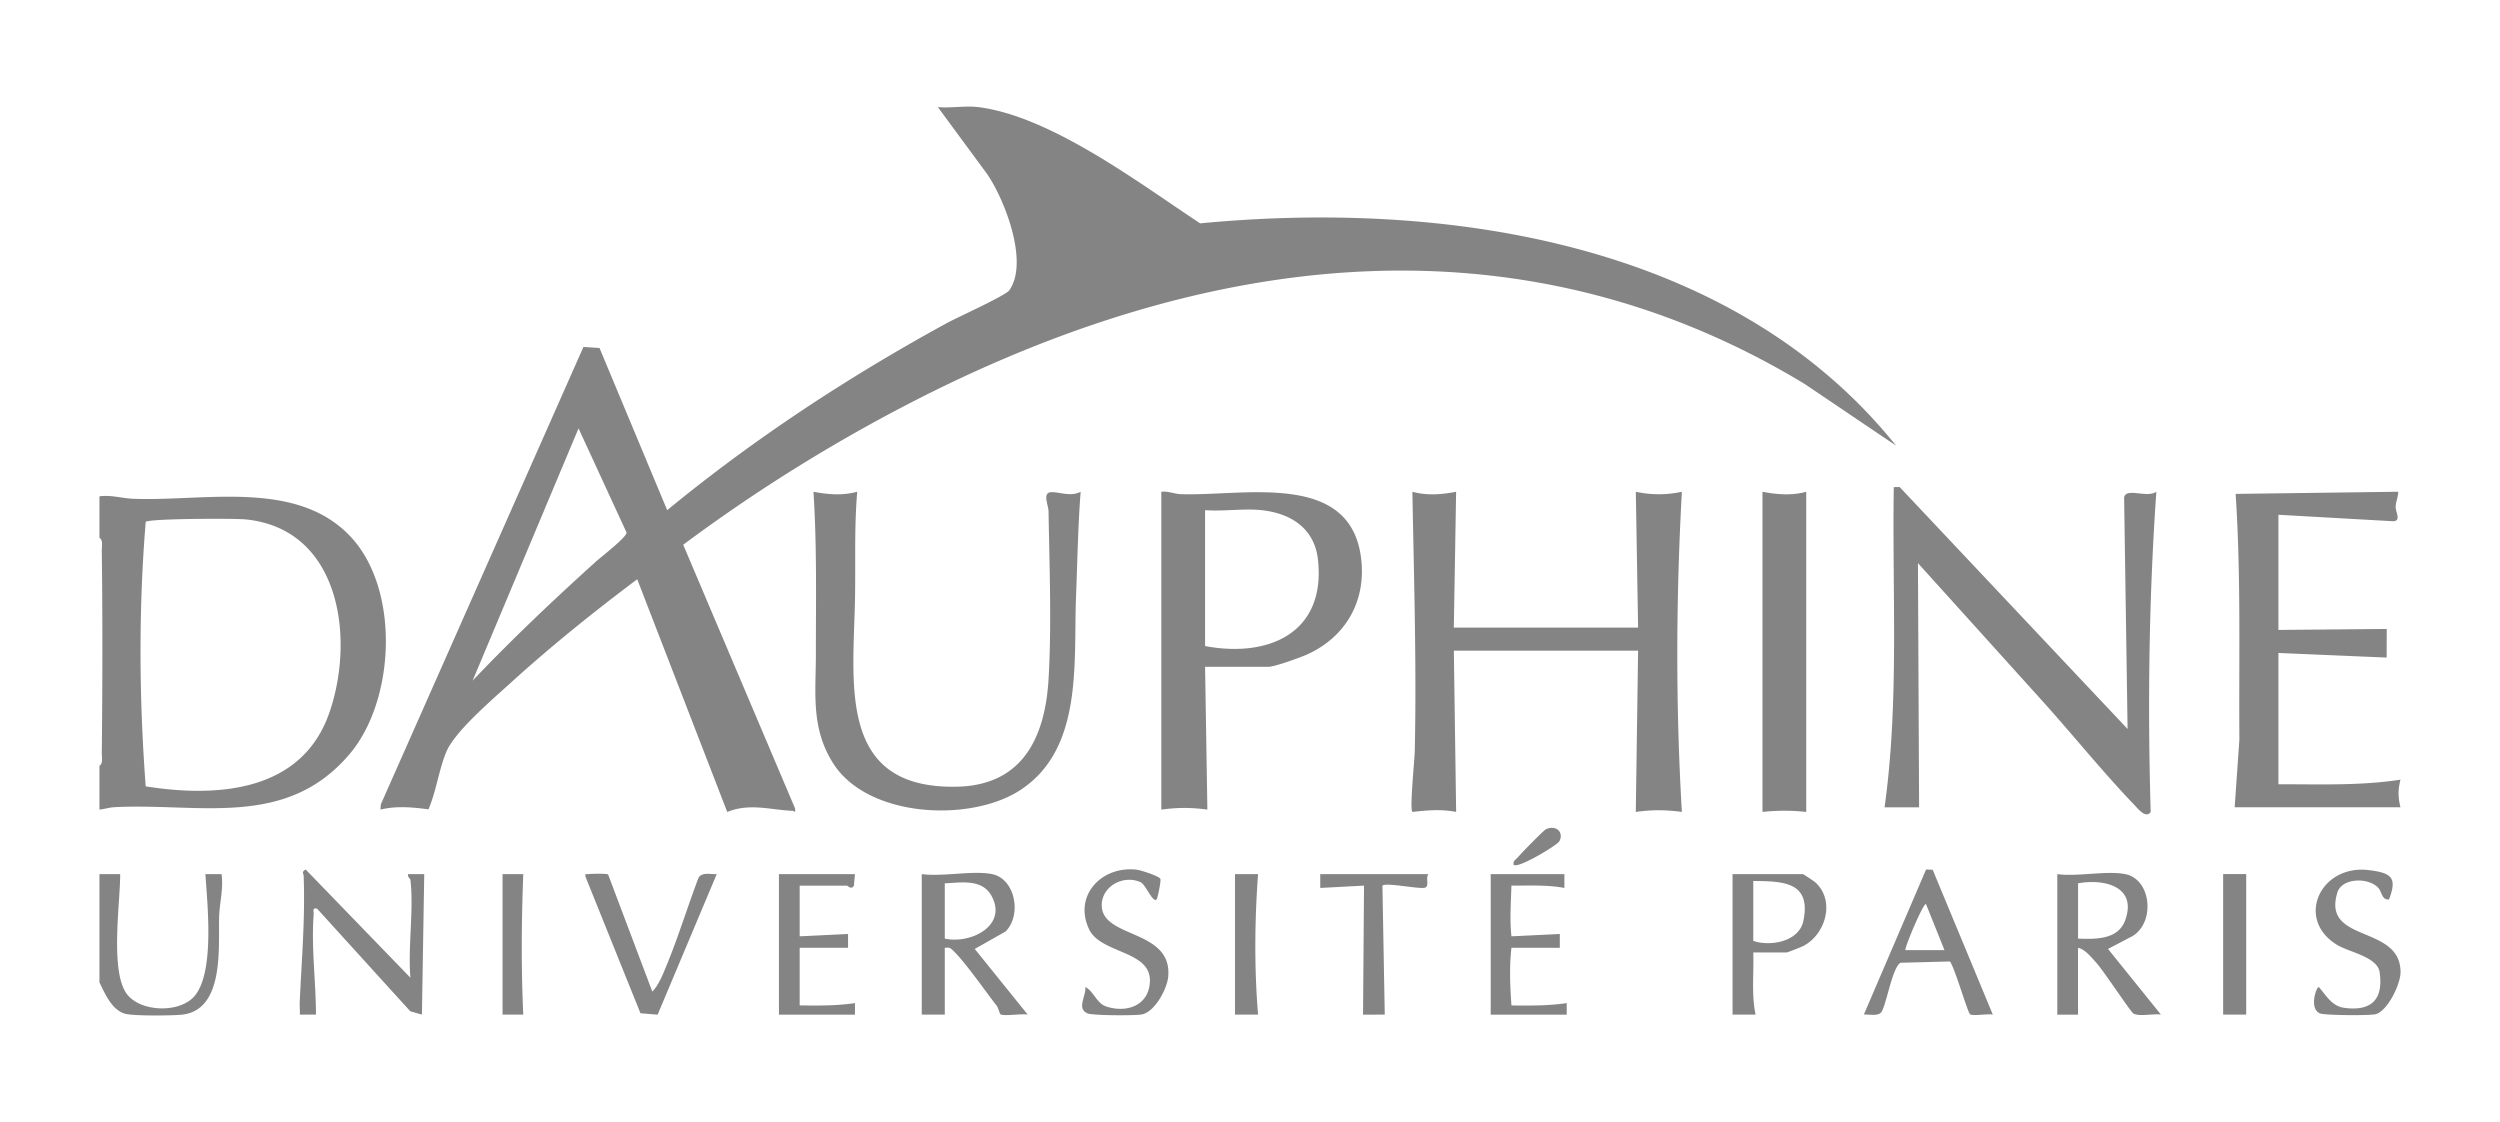
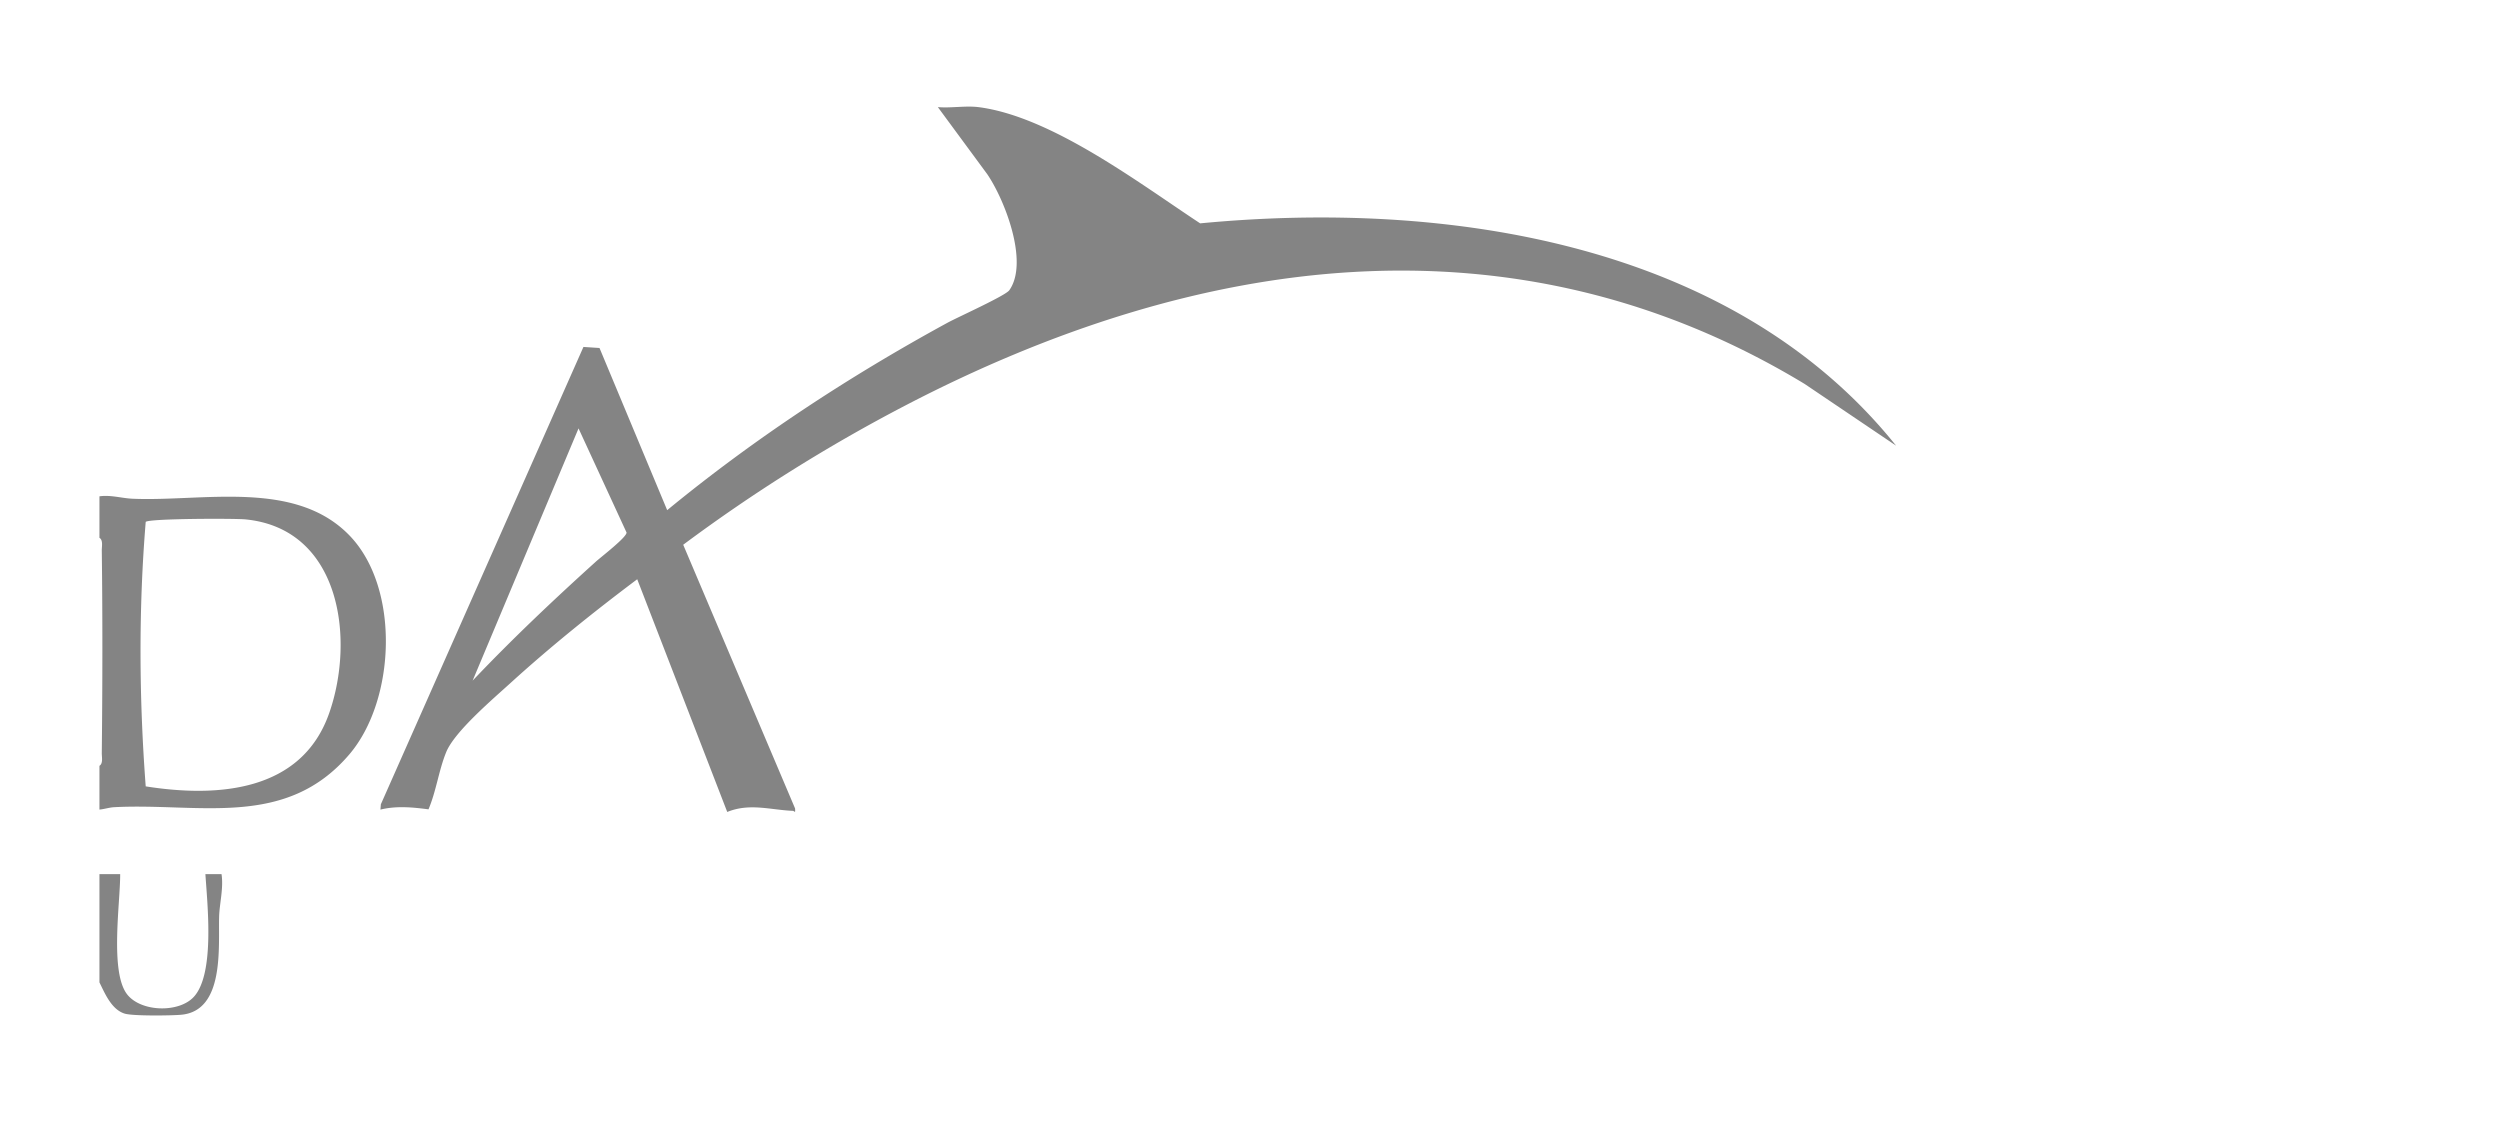
<svg xmlns="http://www.w3.org/2000/svg" id="Calque_1" data-name="Calque 1" viewBox="0 0 1151.4 516.77">
  <defs>
    <style>.cls-1{fill:#848484}</style>
  </defs>
  <g id="QPIx0O">
    <path d="M45.8 372.87v-20.16c1.76-1.1 1.06-4.03 1.08-5.82.33-31.27.39-62.04 0-93.38-.02-1.8.68-4.72-1.08-5.82v-19.1c5.28-.74 10.26.9 15.33 1.11 32.36 1.37 74.72-9 99.8 16.89 23.45 24.2 21.29 75.82-.02 100.83-29.33 34.42-69.17 22.29-108.26 24.34-2.35.12-4.53.9-6.85 1.1Zm21.31-10.7c33.11 5.25 71.76 2.53 84.47-33.63 12.04-34.26 5.3-84.93-38.42-89.32-5.09-.51-44.36-.43-46.05 1.14-3.32 40.45-3.04 81.35 0 121.81ZM45.8 402.58h9.55c.07 13.18-4.89 45.35 3.33 55.54 6.47 8.01 23.81 8.45 30.63.94 9.73-10.72 6.17-42.61 5.29-56.47h7.43c.98 6.53-.93 13.43-1.11 19.58-.4 13.79 2.64 43.31-17.41 45.18-4.65.43-22.36.64-26.1-.52-6.06-1.88-9.08-9.26-11.61-14.38v-49.86ZM450.51 49.32c33.73 4.25 74.32 35.19 102.24 53.55 113.45-10.89 245.38 8.72 320.51 102.39l-42.11-28.43c-134.22-81.24-280.48-59.63-414.07 9.86a754.82 754.82 0 0 0-102.42 64.2l51.52 121.45c.18 2.64-.19 1.14-1.09 1.1-10.1-.4-19.83-3.7-30.15.52l-41.46-107.18c-20.05 15.04-39.81 30.92-58.35 47.78-8.28 7.53-25.79 22.41-29.63 31.85-3.45 8.49-4.57 17.89-8.15 26.34-7.4-.97-14.8-1.68-22.13.12l.19-2.45 93.3-210.63 7.4.48 31.17 74.69c40.03-32.89 83.54-61.46 129.06-86.29 4.92-2.68 26.72-12.46 28.51-14.99 9.12-12.88-2.09-41.65-10.19-53.5l-22.72-30.85c5.89.53 12.83-.72 18.56 0ZM274.33 258.75c2.4-2.17 14.43-11.39 14.23-13.5l-22.11-47.95-48.78 116.18c18.07-19.04 37.17-37.12 56.66-54.72Z" class="cls-1" />
-     <path d="m669.58 299.68 1.06 74.26c-7.1-1.36-13.07-.76-20.16 0-1.31-1.29 1.03-24.12 1.11-28.07.86-39.79-.4-79.74-1.1-119.39 6.55 1.84 13.52 1.31 20.14 0l-1.06 62.58h84.87l-1.05-62.58a49.579 49.579 0 0 0 21.21 0c-2.7 49.1-2.89 98.34 0 147.46-7.4-1.02-13.83-1.02-21.22 0l1.06-74.26h-84.87Zm198.38 72.13c6.78-48.71 3.45-98.32 4.24-147.46l2.69-.05 104.99 111.44-1.6-106.6c.86-4.79 10.42.39 14.85-2.66-3.43 48.98-4.06 98.25-2.61 147.49-2.21 3.24-5.93-1.6-7.48-3.21-14.1-14.63-28.75-32.8-42.58-48.12l-57.13-63.29.53 112.46h-15.91ZM555.01 307.1l1.06 65.78c-7.4-1.02-13.83-1.02-21.22 0v-146.4c3.09-.38 5.95 1 8.98 1.11 29.4 1.06 80.33-11.5 83.3 32.32 1.27 18.72-8.46 34.05-25.24 41.56-3.17 1.42-14.94 5.64-17.7 5.64h-29.17ZM581 234.96c-8.18-.87-17.66.64-25.99 0v62.59c29.36 5.53 55.69-6.11 51.99-39.79-1.58-14.38-12.44-21.36-26-22.8Zm-186.19-8.48c-1.39 16.09-.74 32.16-1.01 48.31-.65 39.73-8.73 88.91 47.22 87.52 29.82-.74 40.26-22.49 41.89-49.33 1.47-24.23.42-52.96 0-77.53-.05-2.8-3-8.63 1.29-8.77 3.8-.12 8.93 2.23 13.51-.2-1.26 16.04-1.49 32.16-2.13 48.25-1.2 30.25 3.43 69.99-25.52 89.05-22.98 15.14-70.38 12.91-86.32-12.2-10.37-16.34-7.98-32.4-7.98-50.27 0-24.95.51-49.98-1.11-74.84 6.63 1.31 13.59 1.84 20.14 0Zm634.39 145.33 2.17-31.24c-.27-37.75.77-75.53-1.73-113.1l74.87-.99c0 2.38-1.06 4.48-1.16 6.89s2.73 6.63-1.22 6.69l-52.78-2.98v53.04l49.88-.45-.03 13.18-49.85-2.12v60.47c18.8-.04 37.62.75 56.22-2.12-1.17 4.64-1.18 8.09 0 12.72h-76.38ZM831.88 226.48v147.46c-7-.73-13.14-.73-20.15 0V226.48c6.64 1.3 13.61 1.84 20.15 0Zm-375 176.1c10.8 2.17 13.77 18.89 6.26 26.42l-14.21 8.04 24.39 30.24c-2.66-.55-10.95.88-12.57-.16-.37-.24-.91-2.89-1.79-4.02-5.16-6.56-15.15-21.09-20.6-25.86-1.2-1.05-1.76-.79-3.23-.72v30.76h-10.61v-64.71c9.4 1.31 23.6-1.76 32.36 0Zm-21.75 29.7c11.98 2.66 29.23-6.08 21.43-19.84-4.41-7.78-13.99-5.92-21.43-5.62v25.46Zm543.68-29.7c12.14 2.44 13.86 22.43 3.18 28.64l-11.13 5.82 24.39 30.24c-3.29-.54-10.1 1.06-12.72-.52-1.24-.74-13.77-19.75-17.01-23.3-2.18-2.4-5.26-6.35-8.46-6.92v30.76h-9.55v-64.71c9.1 1.26 22.82-1.71 31.29 0Zm-21.74 4.24v25.46c8.2.32 18.5.5 21.73-8.5 5.55-15.48-9.58-19.16-21.73-16.96Zm-768.05-1.59c-.05-.46-1.46-1.46-1.06-2.65h7.43l-1.07 64.71-5.36-1.54-42.92-47.26c-2.4-.44-1.46 1.05-1.58 2.63-1.13 15.39 1.02 30.87 1.07 46.17h-7.44c.09-1.95-.13-3.94-.04-5.89.89-20.01 2.52-37.67 1.81-58.02-.04-1.19-1.18-1.65.91-2.93l48.25 49.85c-1.21-14.28 1.63-31.13 0-45.09Zm701.1-4.66 27.69 66.71c-2.34-.48-9.01.78-10.46-.14-1.1-.7-7.08-21.48-9.28-24.32l-22.71.58c-3.9 1.95-6.64 20.04-8.98 22.84-1.61 1.92-5.6.82-7.97 1.04l28.66-66.82 3.04.11Zm5.42 37.01-8.5-21.21c-1.11-.76-9.48 19-9.53 21.21h18.03Zm-88.05 1.07c.33 9.54-.9 19.26 1.06 28.64h-10.61v-64.71h32.36c.34 0 5.32 3.39 5.76 3.79 9.29 8.39 4.83 23.94-5.54 29.32-.89.46-7.23 2.97-7.64 2.97H807.5Zm0-5.31c8.02 2.72 21.14.31 23.09-9.26 3.65-17.91-9.22-18.24-23.09-18.32v27.58Zm-527.41-30.58 20.34 53.92c2.77-2.59 5.02-8.25 6.56-11.99 5.45-13.22 9.67-27.06 14.73-40.43 1.73-2.76 5.5-1.48 8.39-1.68l-27.23 64.74-7.9-.66-25.22-62.63c-.45-2.02 0-1.29 1.45-1.46s8.08-.3 8.87.18Zm440.42-.18v6.37c-8.05-1.51-16.24-1.03-24.4-1.07-.21 7.94-.82 15.44 0 23.35l22.29-1.07v6.37h-22.28c-1.02 9.12-.62 17.41 0 26.53 8.54.12 17.02.18 25.46-1.07v5.31h-35.01v-64.71h33.95Zm379.77 11.66c-3.23.41-3.28-3.46-4.84-5.22-4.52-5.1-16.85-4.77-18.94 2.07-7.19 23.5 28.99 14.53 29.11 36.56.03 5.59-5.85 17.78-11.37 19.42-2.46.73-23.55.58-25.74-.33-5.12-2.14-1.72-12.19-.56-12.16 3.39 3.77 5.95 8.77 11.62 9.57 12.65 1.78 18.24-3.88 16.4-16.43-1.02-6.97-13.93-9.19-19.36-12.42-19.76-11.75-8.01-37.32 14.41-34.56 10.36 1.28 13.19 3.4 9.28 13.51Zm-706.51-11.66-.49 5.35c-1.25 2.05-2.76-.04-3.22-.04H368.3v23.34l22.28-1.07v6.37H368.3v26.52c8.54.12 17.02.19 25.46-1.06v5.31h-35.01v-64.71h35.01Zm138.95 11.66c-1.83 1.74-5-6.84-7.42-7.94-7.78-3.53-17.85 1.76-17.87 10.59-.03 15.47 32.51 10.85 30.62 32.89-.49 5.7-6.28 16.44-12.27 17.45-3.29.55-22.35.52-24.84-.49-5.33-2.16-.55-8.11-1.08-12.18 3.87 2.01 5.22 7.51 9.59 8.97 9.62 3.21 19.87-.54 20.16-11.66.37-14.21-22.73-12.57-28.04-23.94-7.34-15.7 6.11-29.35 22.06-27.37 1.87.23 9.99 2.87 10.77 4.14.5.82-1.33 9.22-1.68 9.55Zm125.2-11.66c-1.54 1.67.66 5.62-1.71 6.28-2.55.7-17.97-2.52-19.51-.98l1.07 59.41-10 .02.45-59.43-20.16 1.07v-6.37h49.86Zm-89.11 0h10.61c-1.57 21.4-1.76 43.29 0 64.71H568.8v-64.71Zm455.09-.01h10.62v64.72h-10.62zm-792.44.01H241c-.83 21.62-1.01 43.05 0 64.72h-9.55v-64.72Zm486.69-15.07c-1.03 1.79-18.92 12.6-20.98 10.82-.46-2 1.13-2.51 2.11-3.71 1.39-1.7 11.69-12.22 12.75-12.71 4.81-2.21 8.39 1.67 6.11 5.6Z" class="cls-1" />
  </g>
</svg>